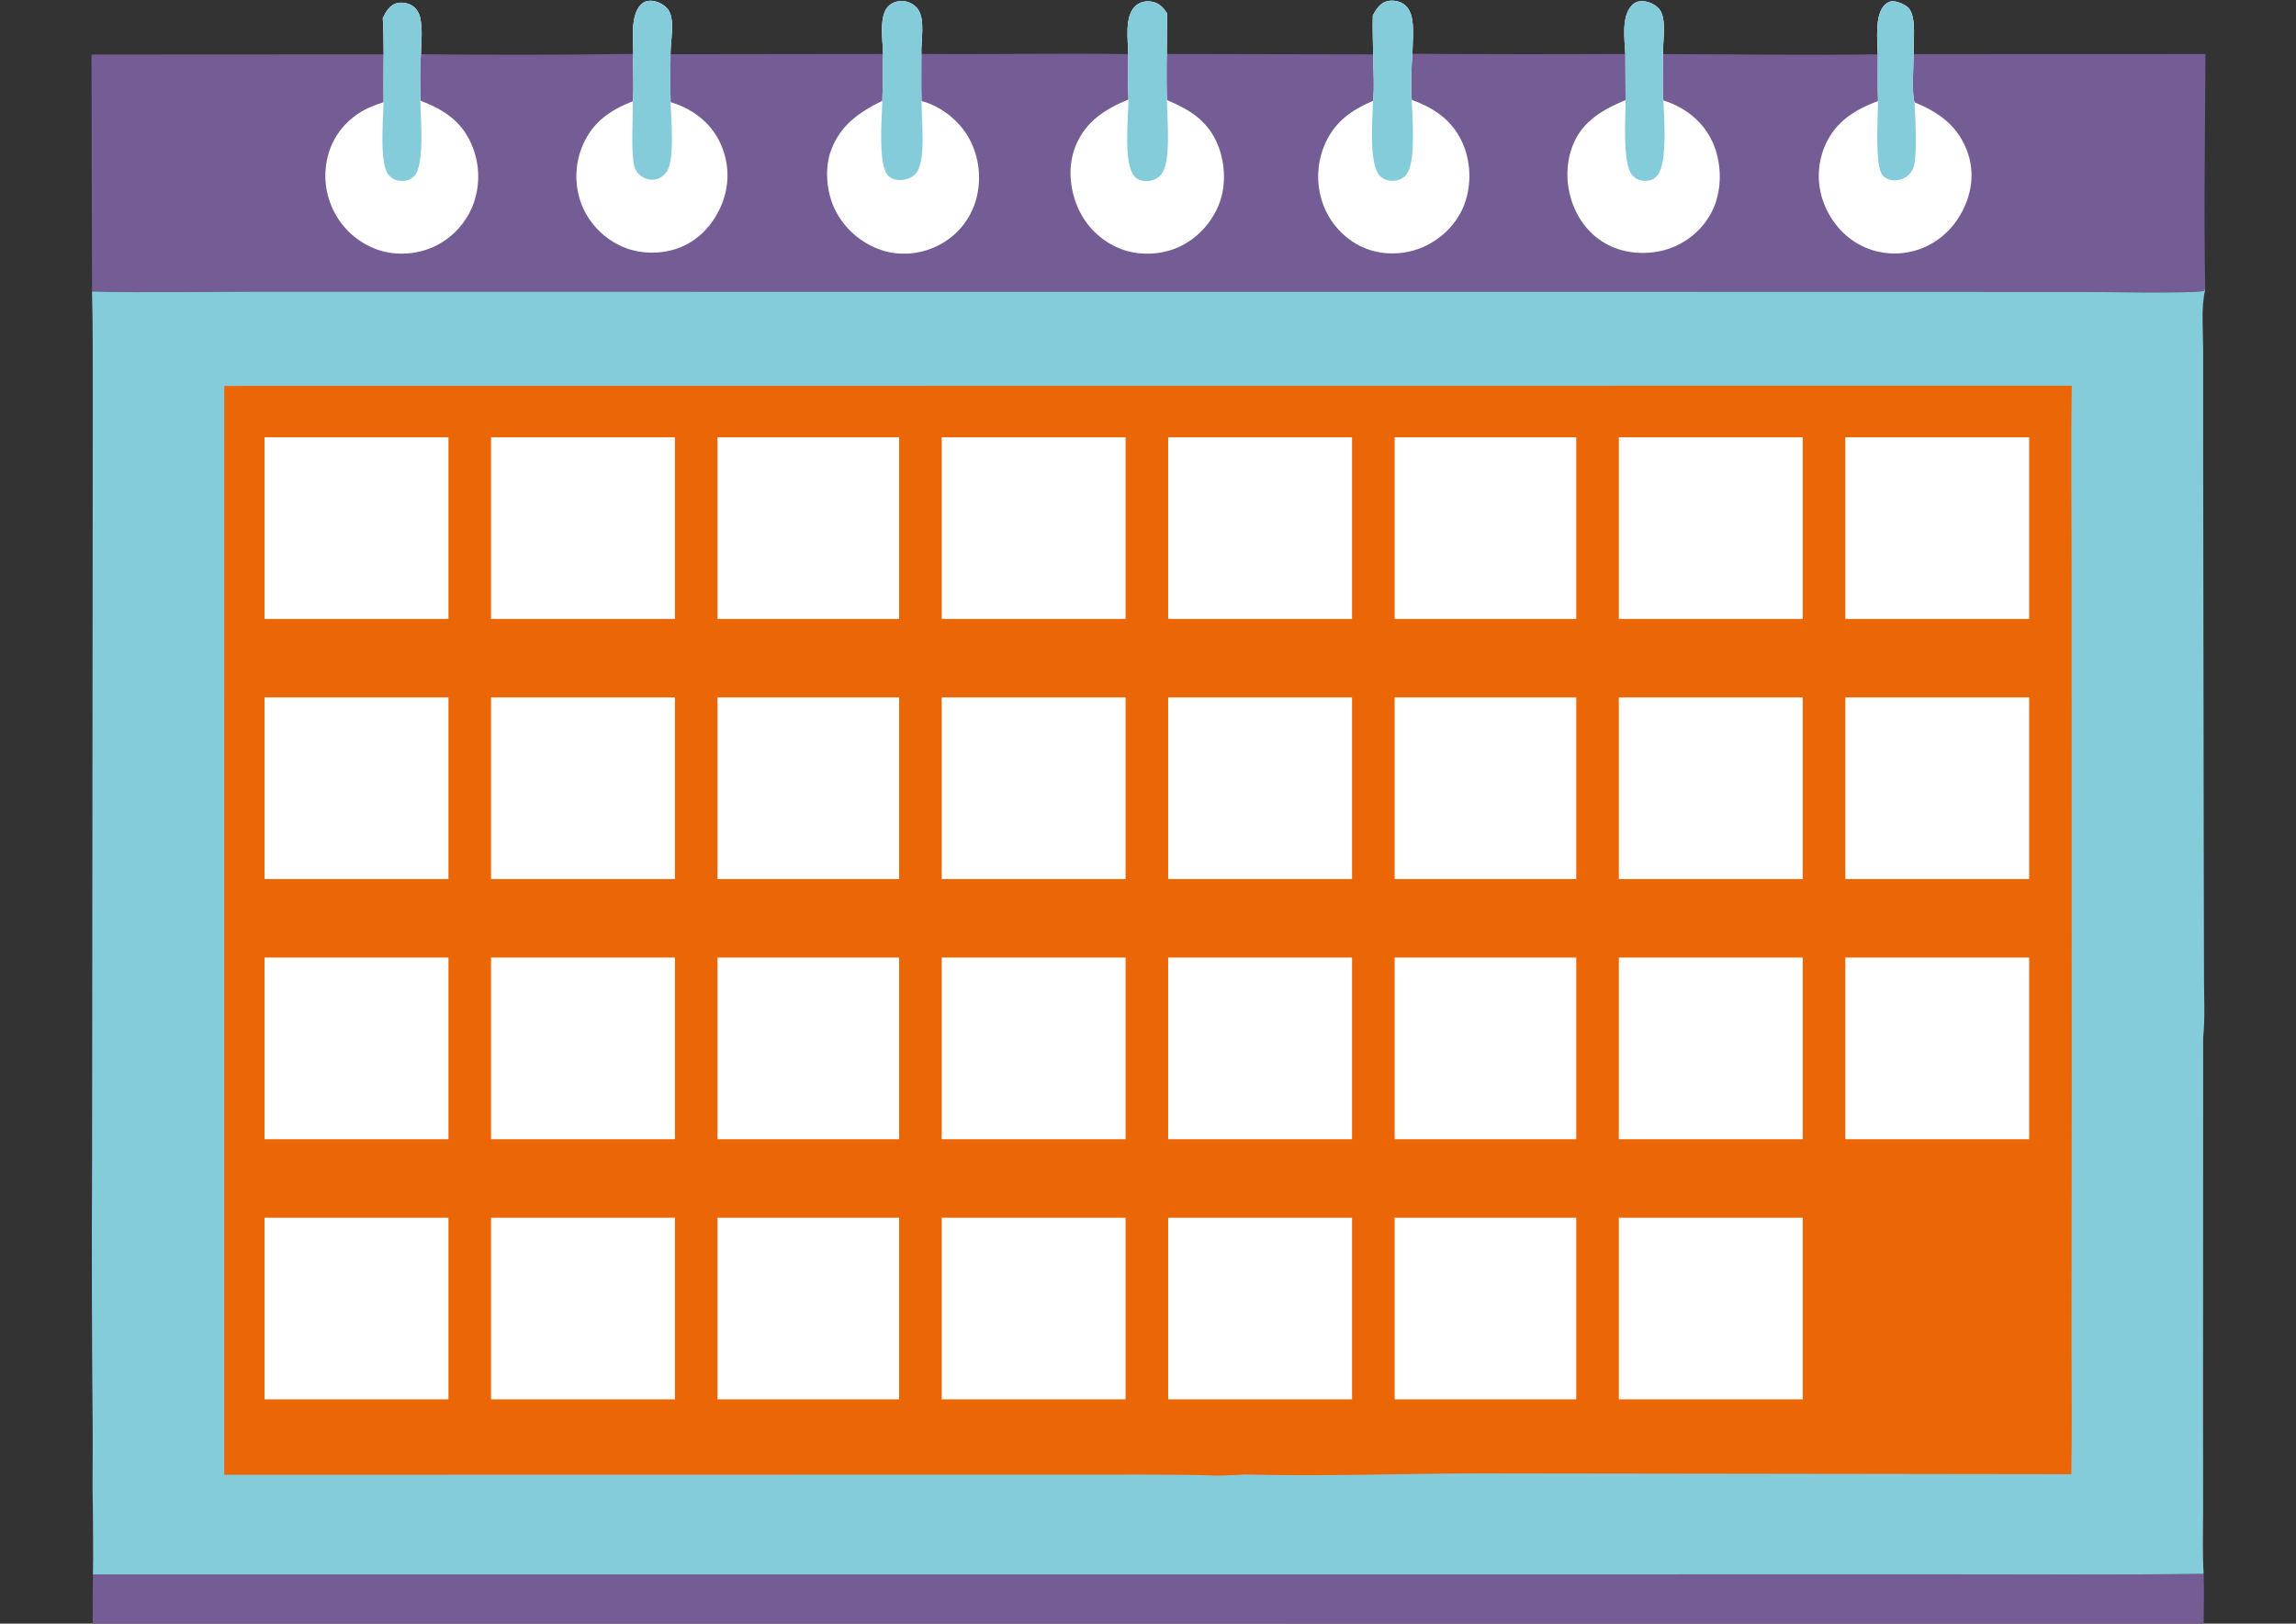
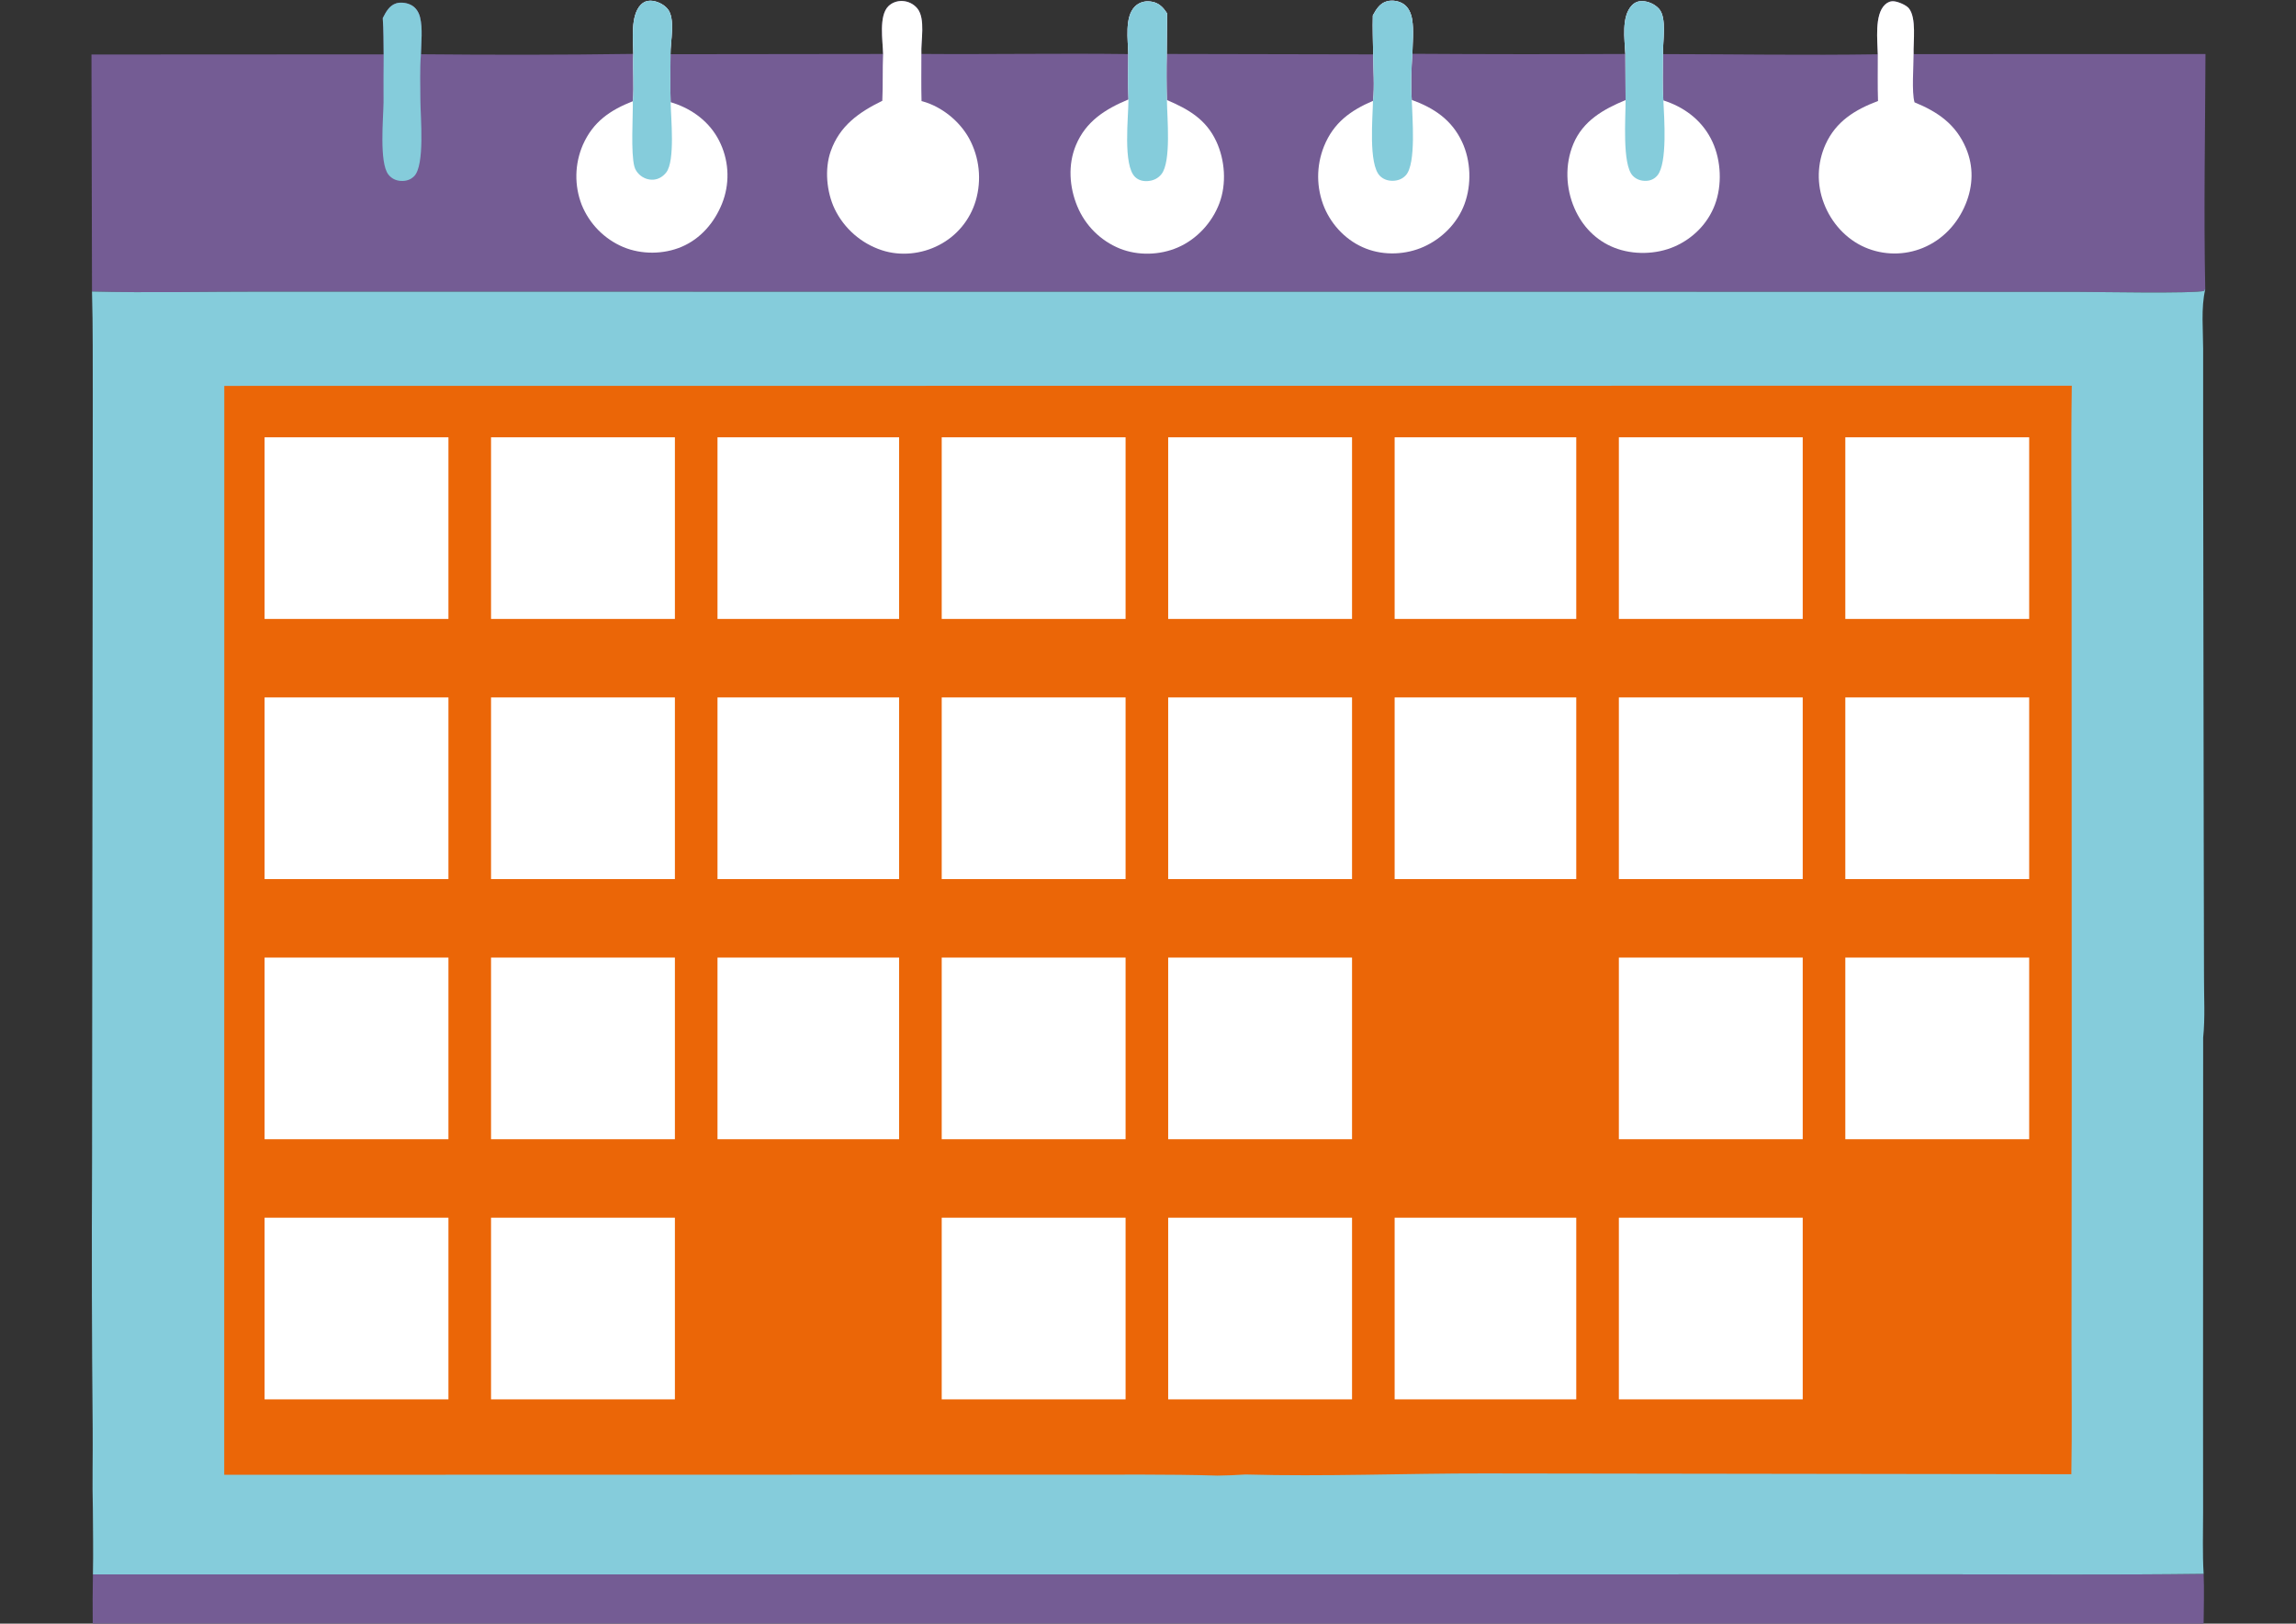
<svg xmlns="http://www.w3.org/2000/svg" width="1024" height="724" viewBox="0 0 1024 724" fill="none">
  <rect x="0" y="0" width="1024" height="724" fill="#333333" stroke="none" />
  <g clip-path="url(#clip0_38_111)">
    <path d="M41.439 702.06L664.063 702.053L862.132 702.022C902.347 702.022 942.593 702.318 982.806 701.814C983.124 709.164 982.853 716.621 982.799 723.98C947.757 724.762 912.585 724.044 877.527 724.037L674.003 723.996L41.359 723.987C41.279 716.678 41.306 709.369 41.439 702.06Z" fill="#745C94" />
    <path d="M612.274 6.881C613.787 4.144 615.427 1.37 618.67 0.545C621.05 -0.061 623.994 0.428 626.023 1.82C628.281 3.37 629.36 6.017 629.798 8.629C630.615 13.502 629.999 19.059 629.925 23.987C661.58 24.19 693.234 24.216 724.889 24.065C724.592 17.645 722.978 7.369 727.864 2.336C729.067 1.097 730.618 0.468 732.342 0.494C735.089 0.536 738.091 1.886 739.917 3.939C743.558 8.034 741.471 18.753 741.704 24.125C773.604 24.158 805.592 24.694 837.48 24.204C837.371 18.204 835.91 6.504 840.716 2.049C841.842 1.005 843.14 0.42 844.699 0.576C846.63 0.769 850.116 2.211 851.344 3.715C854.826 7.978 853.264 18.691 853.45 24.138L983.63 24.093C983.5 59.055 982.816 94.144 983.527 129.096L982.901 129.397L983.251 129.688C978.584 131.022 934.008 130.138 926 130.14L740.868 130.1L278.288 130.073L117.061 130.052C91.76 130.022 66.308 130.642 41.032 129.99L40.792 24.305L171.112 24.237C171.024 18.871 171.114 13.438 170.708 8.088C172.09 5.373 173.639 2.409 176.778 1.473C178.893 0.842 181.699 1.287 183.6 2.374C185.611 3.524 186.808 5.527 187.349 7.735C188.584 12.772 187.829 19.007 187.733 24.188C219.264 24.493 250.913 24.49 282.442 24.035C282.411 17.613 281.072 6.996 285.811 2.097C286.943 0.927 288.396 0.302 290.02 0.316C292.76 0.34 295.862 1.784 297.659 3.852C301.418 8.179 298.928 18.678 299.046 24.177L393.854 24.064C393.736 18.239 391.811 7.054 396.239 2.744C397.881 1.146 400.135 0.358 402.412 0.448C402.732 0.46 403.05 0.488 403.367 0.534C403.684 0.578 403.997 0.64 404.307 0.719C404.617 0.797 404.922 0.891 405.223 1.001C405.523 1.111 405.817 1.236 406.104 1.377C406.391 1.517 406.671 1.673 406.942 1.843C407.213 2.013 407.474 2.197 407.726 2.395C407.977 2.592 408.218 2.802 408.448 3.025C408.677 3.247 408.895 3.481 409.1 3.727C412.896 8.355 410.64 18.308 410.929 24.05C441.674 24.296 472.449 23.727 503.184 24.113C503.108 17.885 501.45 7.555 506.191 2.881C507.775 1.319 509.909 0.529 512.126 0.598C515.019 0.688 517.22 1.746 519.067 3.967C519.599 4.607 520.065 5.302 520.523 5.995L520.369 24.06L612.415 24.248C612.353 18.484 612.088 12.637 612.274 6.881Z" fill="#745C94" />
    <path d="M837.48 24.204C837.371 18.204 835.91 6.504 840.716 2.049C841.842 1.005 843.14 0.42 844.699 0.576C846.63 0.769 850.116 2.211 851.344 3.715C854.826 7.978 853.264 18.691 853.45 24.138C853.466 29.424 852.535 41.093 853.868 45.631C864.258 49.872 872.32 55.428 876.827 66.095C880.277 74.258 880.01 82.817 876.681 90.965C873.079 99.78 866.475 106.88 857.605 110.541C857.094 110.75 856.578 110.947 856.057 111.131C855.536 111.315 855.01 111.486 854.481 111.644C853.952 111.802 853.419 111.946 852.882 112.078C852.345 112.209 851.806 112.327 851.263 112.432C850.721 112.536 850.176 112.626 849.629 112.704C849.082 112.781 848.533 112.845 847.983 112.896C847.433 112.946 846.882 112.982 846.33 113.005C845.778 113.027 845.226 113.036 844.673 113.031C844.12 113.026 843.568 113.008 843.017 112.976C842.466 112.943 841.915 112.897 841.366 112.838C840.817 112.778 840.269 112.704 839.724 112.618C839.178 112.53 838.635 112.43 838.094 112.316C837.554 112.202 837.017 112.074 836.482 111.934C835.948 111.793 835.418 111.639 834.891 111.473C834.364 111.305 833.842 111.125 833.325 110.932C832.807 110.739 832.294 110.533 831.787 110.315C823.304 106.639 816.776 99.343 813.49 90.759C813.285 90.235 813.094 89.707 812.916 89.174C812.738 88.64 812.573 88.103 812.421 87.563C812.27 87.021 812.132 86.477 812.007 85.929C811.882 85.38 811.771 84.829 811.674 84.276C811.577 83.722 811.493 83.167 811.423 82.609C811.354 82.051 811.298 81.492 811.255 80.932C811.214 80.371 811.186 79.81 811.171 79.248C811.157 78.686 811.157 78.124 811.17 77.562C811.184 77 811.212 76.439 811.253 75.879C811.294 75.318 811.35 74.759 811.419 74.201C811.488 73.643 811.571 73.087 811.668 72.534C811.765 71.98 811.875 71.429 812 70.881C812.124 70.333 812.262 69.788 812.413 69.247C812.564 68.705 812.728 68.168 812.906 67.635C813.084 67.101 813.275 66.573 813.479 66.049C813.683 65.525 813.9 65.007 814.129 64.494C818.8 54.104 827.314 48.922 837.582 45.03C837.347 38.11 837.504 31.131 837.48 24.204Z" fill="white" />
-     <path d="M837.48 24.204C837.371 18.204 835.91 6.504 840.716 2.049C841.842 1.005 843.14 0.42 844.699 0.576C846.63 0.769 850.116 2.211 851.344 3.715C854.826 7.978 853.264 18.691 853.45 24.138C853.466 29.424 852.535 41.093 853.868 45.631C853.9 46.013 853.927 46.396 853.95 46.78C854.29 53.598 854.986 67.294 853.743 73.451C853.406 75.121 852.629 76.568 851.44 77.788C849.781 79.489 847.404 80.441 845.034 80.434C843.037 80.428 841.081 79.725 839.695 78.258C835.948 74.292 837.611 51.397 837.582 45.03C837.347 38.11 837.504 31.131 837.48 24.204Z" fill="#85CCDB" />
    <path d="M282.442 24.034C282.411 17.612 281.072 6.995 285.811 2.096C286.943 0.926 288.396 0.301 290.02 0.315C292.76 0.339 295.862 1.783 297.659 3.851C301.418 8.178 298.928 18.677 299.046 24.176C299.035 31.294 298.844 38.466 299.1 45.578C300.063 45.833 300.988 46.159 301.92 46.509C310.536 49.734 317.726 55.8 321.472 64.305C321.704 64.822 321.924 65.345 322.13 65.873C322.336 66.401 322.529 66.935 322.708 67.473C322.888 68.011 323.053 68.553 323.205 69.099C323.358 69.645 323.496 70.195 323.62 70.748C323.745 71.301 323.856 71.857 323.952 72.416C324.049 72.975 324.132 73.536 324.2 74.099C324.269 74.661 324.323 75.226 324.363 75.792C324.404 76.357 324.43 76.923 324.441 77.491C324.453 78.057 324.451 78.624 324.434 79.192C324.418 79.758 324.387 80.324 324.342 80.89C324.297 81.455 324.238 82.019 324.164 82.581C324.091 83.143 324.004 83.704 323.902 84.262C323.8 84.82 323.685 85.375 323.555 85.927C323.426 86.479 323.283 87.027 323.126 87.573C322.97 88.117 322.799 88.658 322.615 89.195C322.431 89.731 322.234 90.262 322.023 90.789C318.637 99.234 312.499 106.434 304.028 110.044C295.955 113.485 286.103 113.549 278.005 110.181C277.484 109.961 276.969 109.728 276.459 109.484C275.949 109.238 275.446 108.981 274.948 108.711C274.452 108.441 273.962 108.159 273.478 107.865C272.995 107.571 272.519 107.265 272.051 106.948C271.583 106.63 271.123 106.302 270.671 105.962C270.219 105.622 269.776 105.271 269.341 104.909C268.907 104.547 268.481 104.174 268.064 103.792C267.648 103.409 267.242 103.016 266.844 102.614C266.447 102.21 266.06 101.798 265.683 101.376C265.307 100.954 264.941 100.524 264.585 100.084C264.229 99.644 263.885 99.195 263.551 98.739C263.218 98.281 262.896 97.816 262.585 97.344C262.275 96.871 261.976 96.391 261.689 95.904C261.402 95.416 261.127 94.922 260.864 94.422C260.602 93.92 260.352 93.413 260.114 92.9C259.876 92.386 259.651 91.868 259.439 91.344C259.232 90.81 259.038 90.271 258.856 89.728C258.675 89.184 258.507 88.637 258.352 88.085C258.198 87.533 258.058 86.978 257.93 86.42C257.803 85.861 257.689 85.3 257.589 84.736C257.489 84.172 257.403 83.606 257.33 83.038C257.258 82.469 257.2 81.899 257.155 81.329C257.111 80.757 257.081 80.185 257.064 79.613C257.048 79.04 257.045 78.467 257.056 77.895C257.068 77.322 257.093 76.75 257.132 76.179C257.172 75.607 257.226 75.036 257.292 74.468C257.36 73.899 257.441 73.332 257.536 72.767C257.631 72.202 257.74 71.64 257.862 71.08C257.985 70.52 258.121 69.964 258.27 69.412C258.42 68.858 258.583 68.309 258.759 67.765C258.935 67.219 259.125 66.679 259.328 66.143C259.531 65.607 259.747 65.077 259.975 64.552C264.539 54.287 272.085 49.128 282.237 45.135C282.835 38.237 282.132 31.009 282.442 24.034Z" fill="white" />
    <path d="M282.442 24.034C282.411 17.612 281.072 6.995 285.811 2.096C286.943 0.926 288.396 0.301 290.02 0.315C292.76 0.339 295.862 1.783 297.659 3.851C301.418 8.178 298.928 18.677 299.046 24.176C299.035 31.294 298.844 38.466 299.1 45.578C299.2 52.585 301.195 71.645 297.144 76.886C295.763 78.673 293.75 79.941 291.468 80.116C289.112 80.296 286.847 79.418 285.13 77.817C284.126 76.881 283.304 75.637 282.941 74.305C281.279 68.197 282.325 52.356 282.237 45.135C282.835 38.237 282.132 31.009 282.442 24.034Z" fill="#85CCDB" />
-     <path d="M170.708 8.086C172.09 5.371 173.639 2.407 176.778 1.471C178.893 0.84 181.699 1.285 183.6 2.372C185.611 3.522 186.808 5.525 187.349 7.733C188.584 12.77 187.829 19.005 187.733 24.186C187.184 30.999 187.49 38.023 187.493 44.864C197.708 48.852 205.684 53.791 210.224 64.198C210.461 64.735 210.686 65.277 210.897 65.825C211.108 66.373 211.305 66.925 211.489 67.483C211.672 68.04 211.842 68.602 211.999 69.168C212.155 69.734 212.297 70.303 212.425 70.876C212.553 71.449 212.667 72.024 212.767 72.602C212.867 73.181 212.953 73.762 213.024 74.344C213.095 74.927 213.152 75.511 213.195 76.096C213.238 76.681 213.266 77.268 213.28 77.855C213.294 78.442 213.293 79.028 213.278 79.615C213.263 80.202 213.234 80.788 213.19 81.373C213.146 81.959 213.088 82.543 213.015 83.125C212.943 83.708 212.856 84.288 212.755 84.866C212.654 85.444 212.538 86.019 212.409 86.592C212.28 87.165 212.137 87.734 211.98 88.299C211.823 88.865 211.651 89.427 211.466 89.983C211.281 90.54 211.083 91.093 210.871 91.64C210.665 92.158 210.447 92.669 210.216 93.176C209.985 93.683 209.741 94.183 209.486 94.678C209.231 95.173 208.963 95.661 208.684 96.143C208.405 96.625 208.114 97.1 207.811 97.567C207.509 98.034 207.195 98.495 206.87 98.947C206.545 99.399 206.21 99.843 205.863 100.279C205.516 100.715 205.159 101.142 204.792 101.56C204.425 101.979 204.047 102.388 203.66 102.788C203.273 103.188 202.876 103.579 202.469 103.959C202.063 104.339 201.648 104.71 201.223 105.07C200.798 105.431 200.365 105.781 199.924 106.119C199.482 106.459 199.032 106.787 198.575 107.104C198.117 107.422 197.652 107.728 197.18 108.022C196.707 108.317 196.228 108.6 195.741 108.87C195.255 109.142 194.762 109.401 194.263 109.648C193.764 109.895 193.26 110.13 192.749 110.352C184.672 113.791 175.157 114.108 166.982 110.812C166.45 110.598 165.923 110.371 165.402 110.131C164.881 109.891 164.366 109.638 163.857 109.372C163.349 109.107 162.847 108.829 162.352 108.538C161.857 108.248 161.37 107.946 160.89 107.631C160.41 107.317 159.938 106.991 159.475 106.653C159.011 106.315 158.556 105.966 158.109 105.605C157.663 105.245 157.226 104.874 156.797 104.492C156.369 104.11 155.951 103.718 155.542 103.315C155.133 102.913 154.735 102.5 154.346 102.078C153.958 101.656 153.58 101.224 153.213 100.783C152.846 100.342 152.491 99.892 152.146 99.433C151.801 98.975 151.467 98.508 151.146 98.033C150.824 97.558 150.514 97.075 150.217 96.585C149.919 96.094 149.633 95.597 149.36 95.092C149.087 94.588 148.826 94.078 148.578 93.56C148.33 93.043 148.095 92.519 147.873 91.99C147.647 91.459 147.434 90.922 147.235 90.379C147.036 89.837 146.85 89.291 146.678 88.739C146.506 88.188 146.348 87.633 146.203 87.073C146.058 86.514 145.928 85.951 145.812 85.386C145.695 84.82 145.593 84.252 145.504 83.681C145.416 83.11 145.342 82.537 145.282 81.963C145.223 81.388 145.177 80.813 145.146 80.236C145.115 79.659 145.098 79.082 145.096 78.504C145.093 77.927 145.105 77.35 145.131 76.772C145.158 76.195 145.198 75.619 145.253 75.044C145.308 74.469 145.378 73.895 145.461 73.324C145.544 72.753 145.642 72.184 145.753 71.617C145.865 71.05 145.991 70.487 146.131 69.926C146.27 69.365 146.424 68.809 146.592 68.256C146.759 67.704 146.94 67.155 147.135 66.611C147.33 66.067 147.538 65.528 147.759 64.995C151.131 56.998 157.87 50.667 165.893 47.431C167.592 46.75 169.314 46.136 171.06 45.588C170.98 38.474 171.082 31.35 171.112 24.235C171.024 18.869 171.114 13.436 170.708 8.086Z" fill="white" />
    <path d="M170.708 8.086C172.09 5.371 173.639 2.407 176.778 1.471C178.893 0.84 181.699 1.285 183.6 2.372C185.611 3.522 186.808 5.525 187.349 7.733C188.584 12.77 187.829 19.005 187.733 24.186C187.184 30.999 187.49 38.023 187.493 44.864C187.544 52.379 189.559 73.663 184.704 78.578C183.075 80.227 180.993 80.803 178.715 80.667C176.485 80.534 174.572 79.574 173.198 77.802C169.072 72.482 170.962 52.816 171.06 45.588C170.98 38.474 171.082 31.35 171.112 24.235C171.024 18.869 171.114 13.436 170.708 8.086Z" fill="#85CCDB" />
    <path d="M393.854 24.062C393.736 18.237 391.811 7.052 396.239 2.742C397.881 1.144 400.135 0.356 402.412 0.446C402.732 0.458 403.05 0.487 403.367 0.532C403.684 0.577 403.997 0.639 404.307 0.717C404.617 0.795 404.922 0.889 405.223 0.999C405.523 1.109 405.817 1.235 406.104 1.375C406.391 1.516 406.671 1.671 406.942 1.841C407.213 2.011 407.474 2.195 407.726 2.393C407.977 2.591 408.218 2.801 408.448 3.023C408.677 3.246 408.895 3.48 409.1 3.725C412.896 8.353 410.64 18.306 410.929 24.048C410.942 31.05 410.81 38.084 410.998 45.081C411.187 45.126 411.379 45.164 411.566 45.217C420.124 47.648 427.942 53.998 432.231 61.748C432.516 62.274 432.787 62.805 433.045 63.343C433.304 63.881 433.549 64.426 433.781 64.976C434.013 65.526 434.231 66.082 434.436 66.643C434.64 67.204 434.831 67.77 435.008 68.34C435.185 68.91 435.348 69.484 435.497 70.062C435.646 70.641 435.78 71.223 435.901 71.807C436.021 72.392 436.127 72.98 436.219 73.57C436.31 74.16 436.387 74.752 436.45 75.345C436.513 75.939 436.561 76.534 436.595 77.13C436.628 77.727 436.647 78.324 436.652 78.92C436.656 79.518 436.646 80.115 436.621 80.711C436.596 81.308 436.557 81.904 436.503 82.498C436.449 83.093 436.381 83.686 436.298 84.277C436.215 84.869 436.117 85.458 436.005 86.044C435.894 86.631 435.768 87.214 435.627 87.794C435.487 88.375 435.333 88.952 435.164 89.524C435.007 90.051 434.838 90.573 434.655 91.09C434.472 91.608 434.277 92.121 434.068 92.629C433.859 93.137 433.638 93.64 433.404 94.136C433.17 94.633 432.924 95.124 432.665 95.608C432.406 96.092 432.136 96.57 431.853 97.041C431.57 97.512 431.276 97.975 430.97 98.431C430.664 98.887 430.347 99.335 430.019 99.775C429.69 100.215 429.351 100.647 429 101.069C428.65 101.493 428.289 101.907 427.918 102.311C427.547 102.716 427.166 103.111 426.775 103.496C426.384 103.882 425.984 104.258 425.574 104.623C425.164 104.989 424.745 105.343 424.318 105.687C423.89 106.032 423.454 106.365 423.009 106.687C422.564 107.01 422.112 107.321 421.652 107.62C421.192 107.92 420.725 108.208 420.25 108.484C419.775 108.76 419.294 109.024 418.806 109.276C411.081 113.327 401.627 114.312 393.305 111.585C392.736 111.399 392.173 111.198 391.615 110.982C391.056 110.767 390.504 110.538 389.957 110.295C389.41 110.053 388.869 109.796 388.335 109.526C387.801 109.257 387.274 108.974 386.754 108.677C386.235 108.381 385.723 108.072 385.218 107.75C384.713 107.428 384.217 107.094 383.73 106.747C383.242 106.401 382.763 106.042 382.294 105.671C381.824 105.301 381.364 104.918 380.914 104.524C380.463 104.13 380.023 103.725 379.593 103.309C379.162 102.893 378.743 102.467 378.334 102.03C377.925 101.594 377.528 101.147 377.141 100.69C376.754 100.233 376.38 99.767 376.017 99.291C375.654 98.816 375.303 98.332 374.964 97.838C374.625 97.345 374.298 96.844 373.985 96.334C373.671 95.824 373.37 95.307 373.082 94.782C372.795 94.258 372.52 93.727 372.259 93.188C368.645 85.574 367.697 75.418 370.49 67.458C374.496 56.044 383.091 50.051 393.5 44.947C393.833 38.007 393.55 31.02 393.854 24.062Z" fill="white" />
-     <path d="M393.854 24.062C393.736 18.237 391.811 7.052 396.239 2.742C397.881 1.144 400.135 0.356 402.412 0.446C402.732 0.458 403.05 0.487 403.367 0.532C403.684 0.577 403.997 0.639 404.307 0.717C404.617 0.795 404.922 0.889 405.223 0.999C405.523 1.109 405.817 1.235 406.104 1.375C406.391 1.516 406.671 1.671 406.942 1.841C407.213 2.011 407.474 2.195 407.726 2.393C407.977 2.591 408.218 2.801 408.448 3.023C408.677 3.246 408.895 3.48 409.1 3.725C412.896 8.353 410.64 18.306 410.929 24.048C410.942 31.05 410.81 38.084 410.998 45.081C410.911 52.634 413.124 71.49 408.698 77.052C407.022 79.158 404.595 80.114 401.954 80.263C399.818 80.383 397.622 79.852 396.087 78.283C391.379 73.468 393.416 51.958 393.5 44.947C393.833 38.007 393.55 31.02 393.854 24.062Z" fill="#85CCDB" />
    <path d="M612.274 6.881C613.787 4.144 615.427 1.37 618.67 0.545C621.05 -0.061 623.994 0.428 626.023 1.82C628.281 3.37 629.36 6.017 629.798 8.629C630.615 13.502 629.999 19.059 629.925 23.987C629.444 30.658 629.179 37.893 629.644 44.549C639.575 48.17 647.425 53.39 652.054 63.236C656.03 71.694 656.387 82.257 653.148 91.018C650.017 99.484 643.146 106.372 634.977 110.037C627.018 113.609 617.426 114.027 609.261 110.871C600.862 107.626 594.16 100.815 590.654 92.564C590.429 92.024 590.218 91.479 590.02 90.929C589.821 90.379 589.637 89.824 589.466 89.265C589.295 88.706 589.137 88.144 588.993 87.577C588.85 87.01 588.72 86.44 588.603 85.867C588.487 85.293 588.385 84.718 588.297 84.14C588.209 83.562 588.135 82.982 588.075 82.401C588.015 81.819 587.969 81.236 587.938 80.653C587.907 80.069 587.889 79.484 587.886 78.9C587.883 78.315 587.895 77.731 587.92 77.147C587.945 76.562 587.985 75.979 588.038 75.397C588.092 74.815 588.16 74.234 588.242 73.655C588.324 73.076 588.42 72.499 588.529 71.925C588.639 71.351 588.763 70.78 588.901 70.212C589.039 69.643 589.191 69.079 589.356 68.518C589.521 67.957 589.7 67.4 589.892 66.848C590.085 66.296 590.29 65.749 590.509 65.207C594.751 54.756 602.274 49.284 612.336 44.975C613.106 38.368 612.425 30.944 612.415 24.248C612.353 18.484 612.088 12.637 612.274 6.881Z" fill="white" />
    <path d="M612.274 6.881C613.787 4.144 615.427 1.37 618.67 0.545C621.05 -0.061 623.994 0.428 626.023 1.82C628.281 3.37 629.36 6.017 629.798 8.629C630.615 13.502 629.999 19.059 629.925 23.987C629.444 30.658 629.179 37.893 629.644 44.549C629.818 52.129 631.734 72.942 626.991 78.155C625.429 79.871 623.28 80.63 620.99 80.62C618.867 80.61 616.9 79.933 615.398 78.399C610.235 73.12 612.25 52.262 612.336 44.975C613.106 38.368 612.425 30.944 612.415 24.248C612.353 18.484 612.088 12.637 612.274 6.881Z" fill="#85CCDB" />
    <path d="M724.889 24.064C724.592 17.644 722.978 7.368 727.864 2.335C729.067 1.096 730.618 0.467 732.342 0.493C735.089 0.535 738.091 1.885 739.917 3.938C743.558 8.033 741.471 18.752 741.704 24.124C741.707 30.939 741.378 37.979 741.851 44.772C742.33 44.922 742.805 45.08 743.278 45.249C752.354 48.495 759.745 54.5 763.801 63.376C767.639 71.776 768.091 82.636 764.833 91.279C761.649 99.726 755.048 106.345 746.811 109.945C738.622 113.525 728.319 113.739 719.994 110.468C711.804 107.251 705.718 100.933 702.223 92.917C698.299 83.918 697.882 73.364 701.683 64.232C706 53.861 715.14 48.691 724.998 44.625L724.889 24.064Z" fill="white" />
    <path d="M724.889 24.064C724.592 17.644 722.978 7.368 727.864 2.335C729.067 1.096 730.618 0.467 732.342 0.493C735.089 0.535 738.091 1.885 739.917 3.938C743.558 8.033 741.471 18.752 741.704 24.124C741.707 30.939 741.378 37.979 741.851 44.772C742.198 52.257 743.756 72.778 739.179 78.245C737.889 79.786 736.14 80.585 734.137 80.646C731.876 80.715 729.749 80.003 728.174 78.339C723.395 73.291 725.051 52.242 724.998 44.625L724.889 24.064Z" fill="#85CCDB" />
    <path d="M503.184 24.113C503.108 17.885 501.45 7.555 506.191 2.881C507.775 1.319 509.909 0.529 512.126 0.598C515.019 0.688 517.22 1.746 519.067 3.967C519.599 4.607 520.065 5.302 520.523 5.995L520.369 24.06C520.223 30.909 520.245 37.758 520.435 44.606C530.012 48.676 537.856 53.196 542.427 62.974C546.362 71.392 547.119 82.011 543.799 90.743C540.524 99.358 533.71 106.736 525.207 110.383C517.206 113.814 507.547 114.086 499.44 110.846C498.91 110.631 498.386 110.402 497.867 110.161C497.349 109.92 496.836 109.666 496.33 109.399C495.824 109.132 495.325 108.853 494.833 108.562C494.341 108.271 493.857 107.967 493.379 107.652C492.902 107.337 492.433 107.01 491.972 106.671C491.511 106.332 491.059 105.982 490.615 105.621C490.171 105.26 489.737 104.889 489.311 104.506C488.887 104.123 488.471 103.73 488.065 103.327C487.659 102.924 487.264 102.511 486.878 102.088C486.493 101.665 486.119 101.233 485.755 100.792C485.391 100.351 485.038 99.901 484.696 99.442C484.355 98.983 484.025 98.516 483.706 98.041C483.388 97.566 483.081 97.084 482.787 96.593C482.493 96.103 482.21 95.606 481.94 95.101C481.67 94.597 481.413 94.086 481.168 93.569C480.924 93.052 480.692 92.53 480.473 92.001C476.908 83.415 476.223 73.446 479.843 64.764C484.312 54.047 492.994 48.63 503.289 44.331C502.991 37.584 503.076 30.864 503.184 24.113Z" fill="white" />
    <path d="M503.184 24.113C503.108 17.885 501.45 7.555 506.191 2.881C507.775 1.319 509.909 0.529 512.126 0.598C515.019 0.688 517.22 1.746 519.067 3.967C519.599 4.607 520.065 5.302 520.523 5.995L520.369 24.06C520.223 30.909 520.245 37.758 520.435 44.606C520.518 52.352 522.443 72.07 518.004 77.651C516.468 79.582 514.344 80.569 511.907 80.741C509.824 80.888 507.854 80.426 506.298 78.974C500.696 73.747 503.3 52.072 503.289 44.331C502.991 37.584 503.076 30.864 503.184 24.113Z" fill="#85CCDB" />
    <path d="M983.527 129.096C981.582 137.114 982.593 147.371 982.588 155.636L982.591 197.755L982.847 374.866L982.971 435.301C982.93 444.286 983.533 453.844 982.593 462.735L982.548 625.451L982.571 674.178C982.579 683.344 982.261 692.666 982.806 701.815C942.593 702.319 902.347 702.023 862.132 702.023L664.063 702.054L41.439 702.061C41.651 692.349 41.452 682.606 41.413 672.891C41.084 661.068 41.441 649.17 41.335 637.336C40.956 597.417 40.866 557.498 41.063 517.58L41.294 276.72L41.378 178.562C41.316 162.381 41.493 146.164 41.031 129.99C66.308 130.642 91.759 130.022 117.061 130.052L278.288 130.073L740.868 130.1L926 130.14C934.008 130.138 978.584 131.022 983.251 129.688L982.901 129.397L983.527 129.096Z" fill="#85CCDB" />
    <path d="M100.033 172.074L924 172C923.576 200.714 923.959 229.488 923.919 258.207L923.972 485.66L923.881 598.392C923.868 618.041 924.149 637.741 923.804 657.385L662.293 657.029C627.034 656.975 590.491 658.502 555.436 657.505C551.283 657.812 547.147 657.928 542.986 658C520.826 657.323 498.561 657.627 476.391 657.577L351.326 657.586L100 657.63L100.033 172.074Z" fill="#EB6607" />
    <rect x="118" y="195" width="82" height="81" fill="white" />
    <rect x="219" y="195" width="82" height="81" fill="white" />
    <rect x="320" y="195" width="81" height="81" fill="white" />
    <rect x="420" y="195" width="82" height="81" fill="white" />
    <rect x="521" y="195" width="82" height="81" fill="white" />
    <rect x="622" y="195" width="81" height="81" fill="white" />
    <rect x="722" y="195" width="82" height="81" fill="white" />
    <rect x="823" y="195" width="82" height="81" fill="white" />
    <rect x="118" y="311" width="82" height="81" fill="white" />
    <rect x="219" y="311" width="82" height="81" fill="white" />
    <rect x="320" y="311" width="81" height="81" fill="white" />
    <rect x="420" y="311" width="82" height="81" fill="white" />
    <rect x="521" y="311" width="82" height="81" fill="white" />
    <rect x="622" y="311" width="81" height="81" fill="white" />
    <rect x="722" y="311" width="82" height="81" fill="white" />
    <rect x="823" y="311" width="82" height="81" fill="white" />
    <rect x="118" y="427" width="82" height="81" fill="white" />
    <rect x="219" y="427" width="82" height="81" fill="white" />
    <rect x="320" y="427" width="81" height="81" fill="white" />
    <rect x="420" y="427" width="82" height="81" fill="white" />
    <rect x="521" y="427" width="82" height="81" fill="white" />
-     <rect x="622" y="427" width="81" height="81" fill="white" />
    <rect x="722" y="427" width="82" height="81" fill="white" />
    <rect x="823" y="427" width="82" height="81" fill="white" />
    <rect x="118" y="543" width="82" height="81" fill="white" />
    <rect x="219" y="543" width="82" height="81" fill="white" />
-     <rect x="320" y="543" width="81" height="81" fill="white" />
    <rect x="420" y="543" width="82" height="81" fill="white" />
    <rect x="521" y="543" width="82" height="81" fill="white" />
    <rect x="622" y="543" width="81" height="81" fill="white" />
    <rect x="722" y="543" width="82" height="81" fill="white" />
  </g>
  <defs>
    <clipPath id="clip0_38_111">
      <rect width="1024" height="724" fill="white" />
    </clipPath>
  </defs>
</svg>